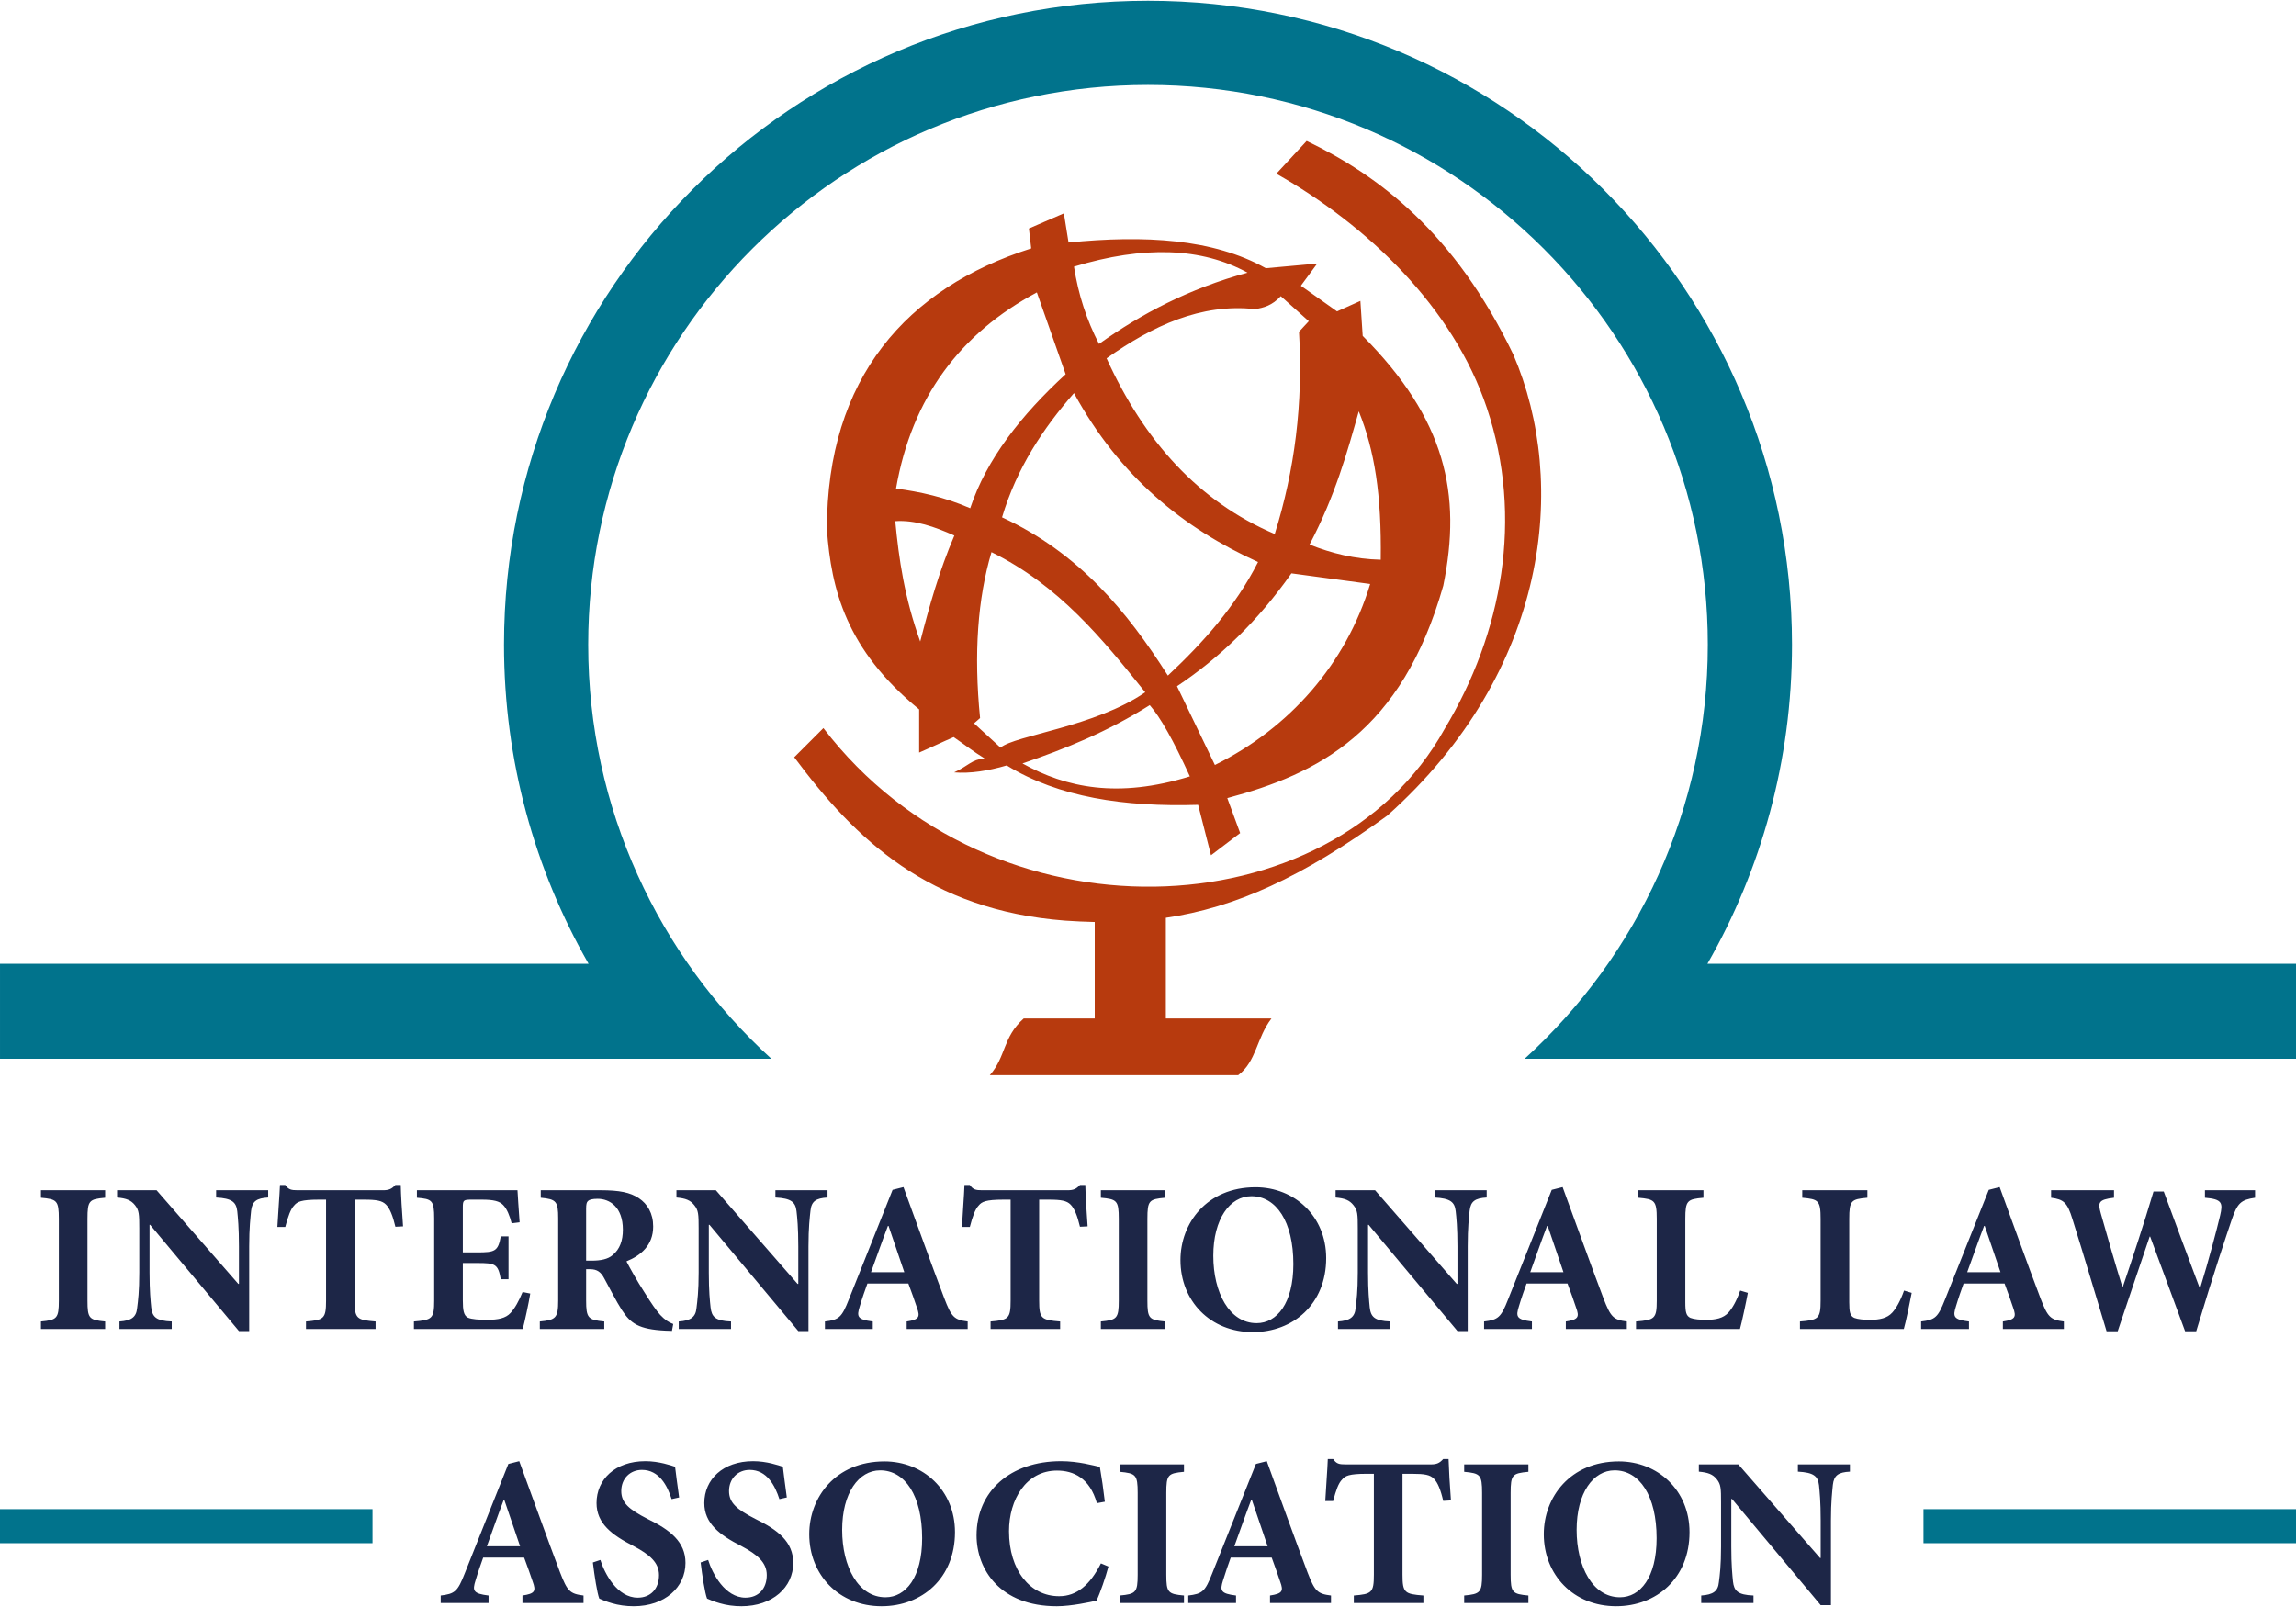
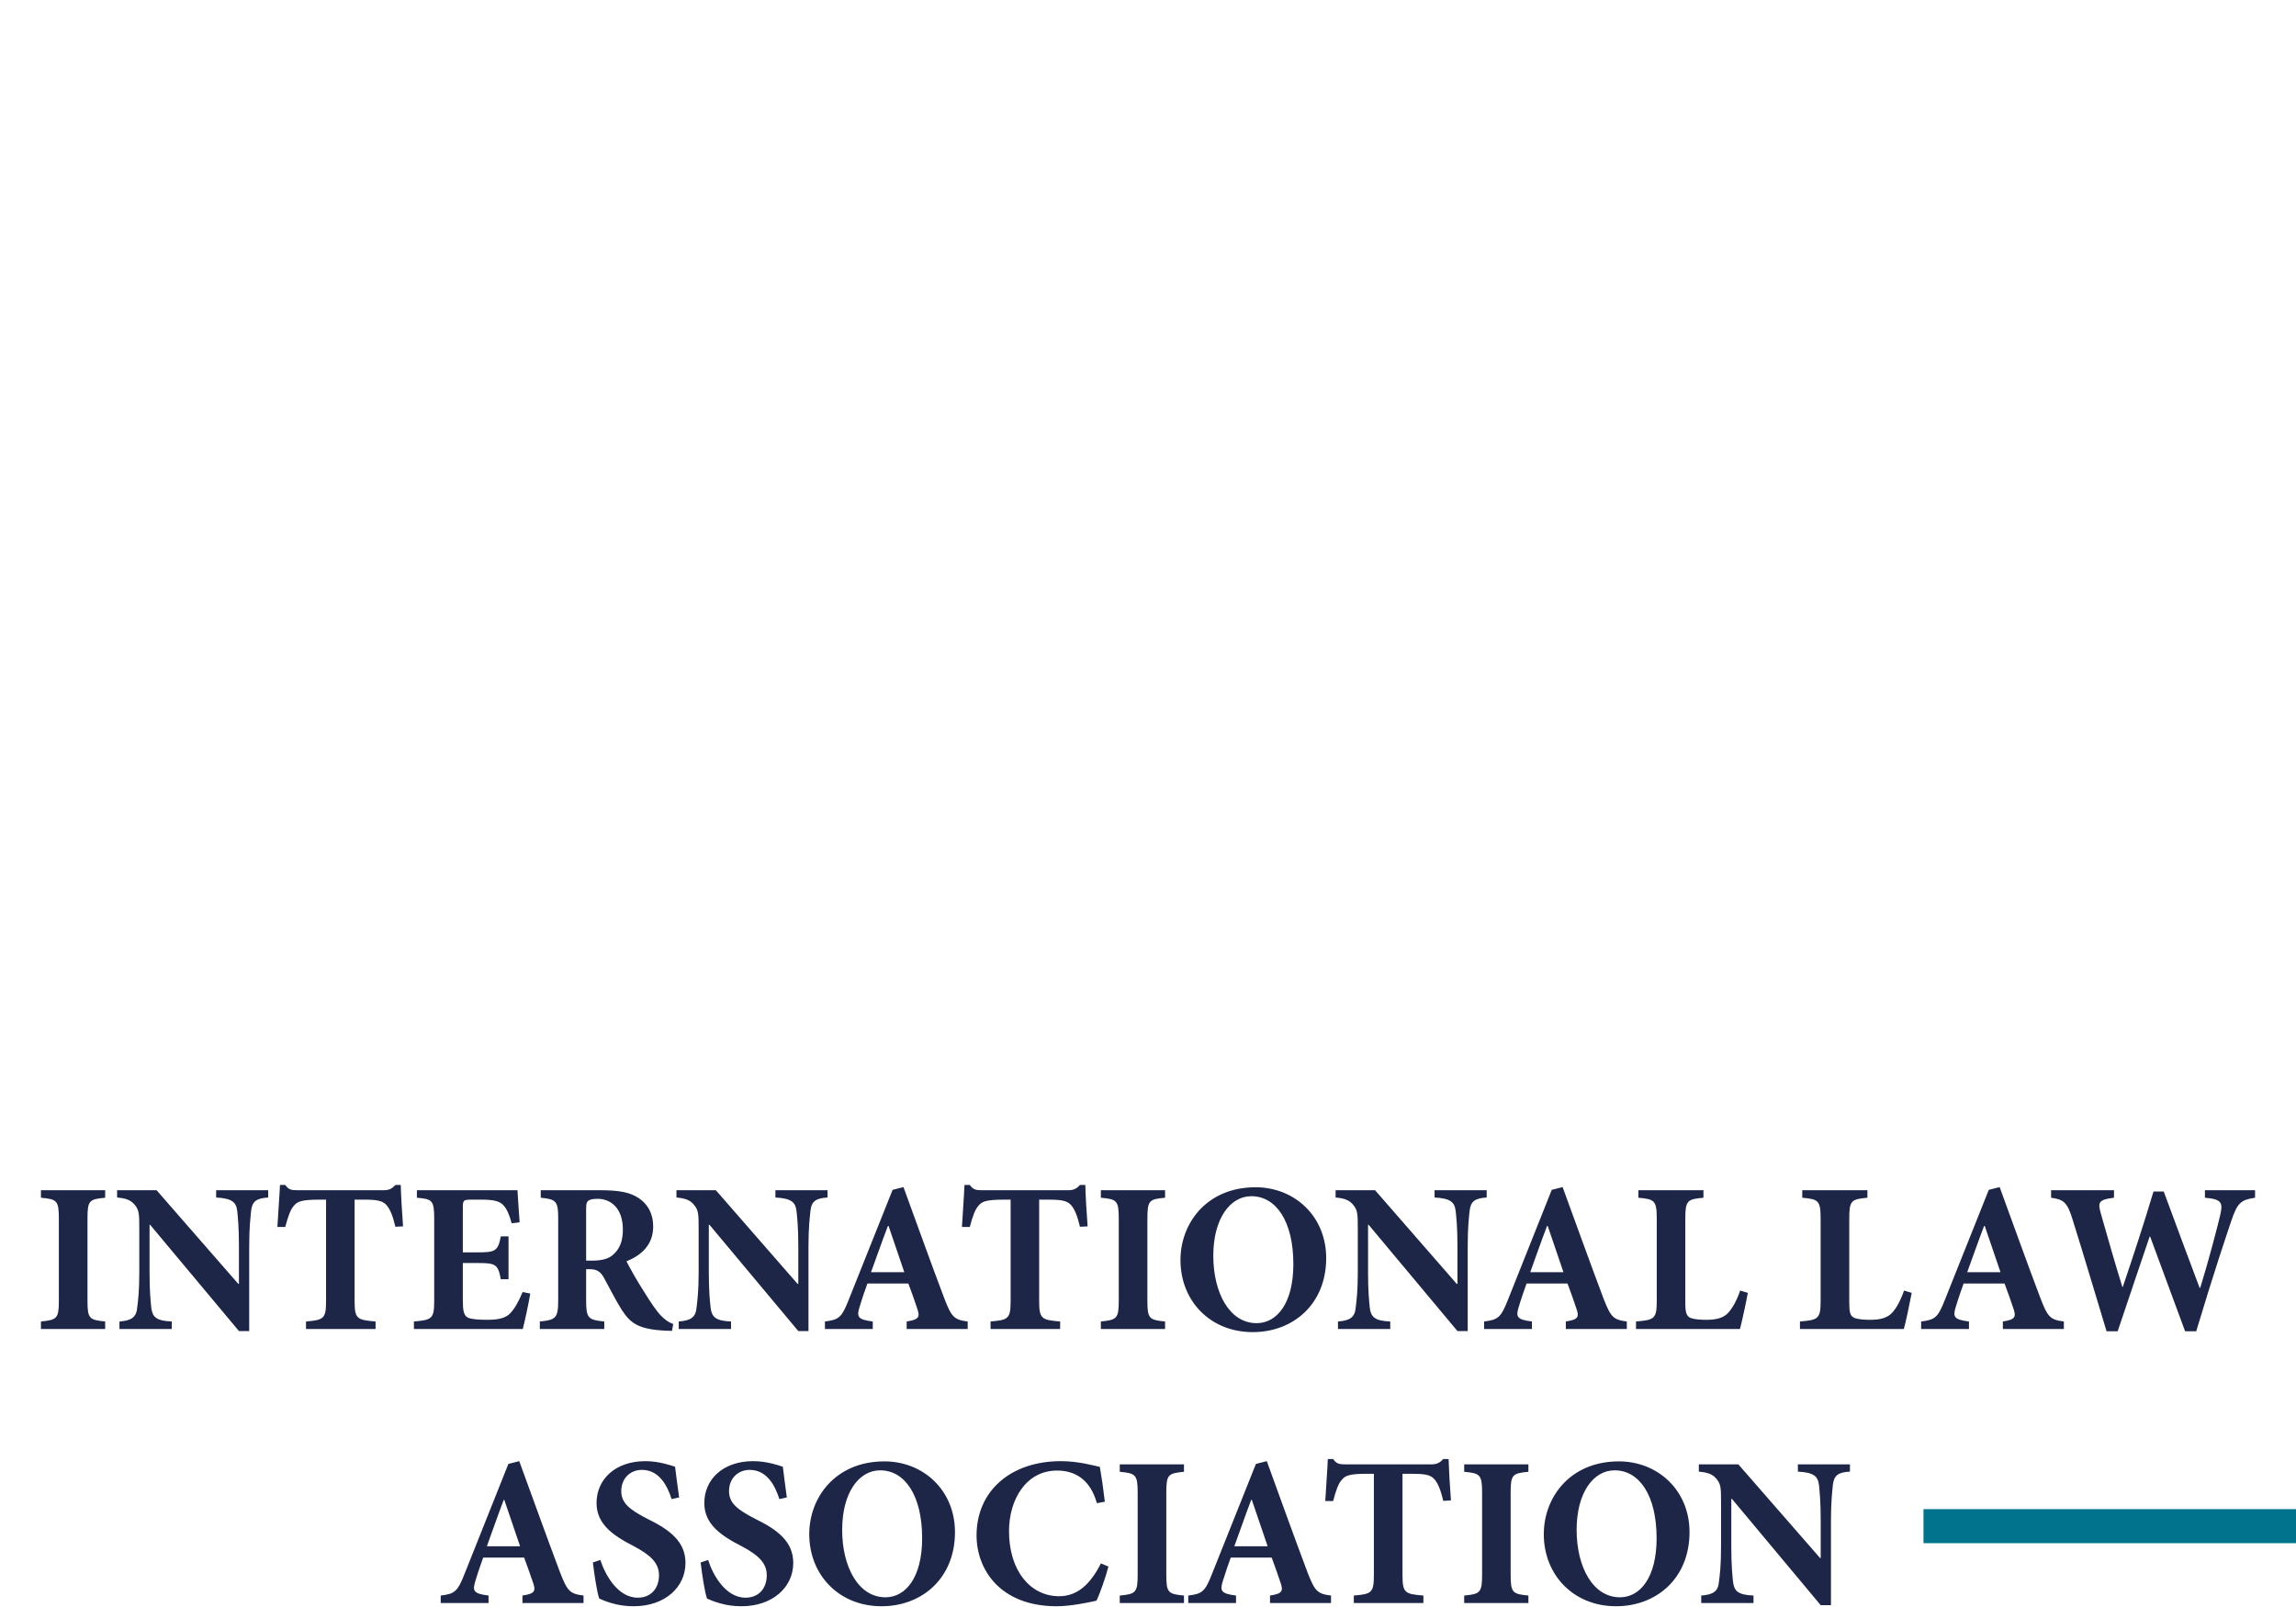
<svg xmlns="http://www.w3.org/2000/svg" xml:space="preserve" width="300px" height="210px" version="1.1" style="shape-rendering:geometricPrecision; text-rendering:geometricPrecision; image-rendering:optimizeQuality; fill-rule:evenodd; clip-rule:evenodd" viewBox="0 0 299.98 209.79">
  <defs>
    <style type="text/css">
   
    .fil0 {fill:#01738C}
    .fil2 {fill:#B73A0E}
    .fil1 {fill:#1D2647;fill-rule:nonzero}
   
  </style>
  </defs>
  <g id="Layer_x0020_1">
-     <polygon class="fil0" points="0,197.1 48.67,197.1 48.67,201.55 0,201.55 " />
    <polygon class="fil0" points="251.31,197.1 299.98,197.1 299.98,201.55 251.31,201.55 " />
    <path class="fil1" d="M13.74 173.56l0 -0.98c-2.09,-0.2 -2.31,-0.39 -2.31,-2.73l0 -10.68c0,-2.4 0.22,-2.57 2.31,-2.76l0 -0.98 -8.39 0 0 0.98c2.09,0.19 2.34,0.36 2.34,2.76l0 10.68c0,2.34 -0.25,2.53 -2.34,2.73l0 0.98 8.39 0zm21.3 -18.13l-6.8 0 0 0.95c2.06,0.11 2.62,0.59 2.76,1.79 0.08,0.8 0.22,2.11 0.22,4.6l0 4.9 -0.08 0 -10.68 -12.24 -5.16 0 0 0.95c1.2,0.11 1.82,0.34 2.35,1.01 0.52,0.66 0.55,1.17 0.55,3.01l0 5.8c0,2.45 -0.16,3.7 -0.28,4.62 -0.11,1.2 -0.75,1.65 -2.31,1.76l0 0.98 6.83 0 0 -0.98c-2.06,-0.08 -2.54,-0.61 -2.68,-1.84 -0.08,-0.84 -0.22,-2.09 -0.22,-4.54l0 -6.25 0.08 0 11.6 13.88 1.34 0 0 -11.06c0,-2.49 0.17,-3.8 0.25,-4.66 0.14,-1.25 0.73,-1.64 2.23,-1.73l0 -0.95zm17.62 4.72c-0.14,-1.79 -0.28,-4.24 -0.3,-5.41l-0.7 0c-0.48,0.53 -0.87,0.69 -1.59,0.69l-11.21 0c-0.81,0 -1.17,-0.08 -1.59,-0.69l-0.69 0c-0.06,1.42 -0.23,3.45 -0.34,5.49l1.03 0c0.37,-1.4 0.7,-2.34 1.17,-2.82 0.39,-0.47 0.9,-0.75 3.21,-0.75l0.95 0 0 13.19c0,2.37 -0.28,2.53 -2.62,2.73l0 0.98 9.09 0 0 -0.98c-2.46,-0.2 -2.74,-0.36 -2.74,-2.73l0 -13.19 1.26 0c1.64,0 2.34,0.14 2.84,0.64 0.5,0.5 0.89,1.45 1.23,2.9l1 -0.05zm15.62 8.58c-0.51,1.23 -1.01,2.12 -1.57,2.73 -0.64,0.7 -1.61,0.9 -3.06,0.9 -1.06,0 -2.01,-0.06 -2.51,-0.28 -0.56,-0.28 -0.67,-0.95 -0.67,-2.29l0 -4.85 1.87 0c2.37,0 2.73,0.11 3.09,2.12l1.01 0 0 -5.6 -1.01 0c-0.36,1.95 -0.75,2.09 -3.09,2.09l-1.87 0 0 -5.91c0,-0.92 0.11,-0.98 1.14,-0.98l1.34 0c1.56,0 2.31,0.2 2.79,0.7 0.5,0.5 0.86,1.42 1.11,2.39l1.04 -0.13c-0.12,-1.73 -0.26,-3.68 -0.28,-4.19l-13.14 0 0 0.98c1.98,0.17 2.26,0.31 2.26,2.73l0 10.71c0,2.37 -0.28,2.53 -2.65,2.73l0 0.98 14.22 0c0.23,-0.84 0.78,-3.38 0.98,-4.63l-1 -0.2zm19.68 4.18c-0.61,-0.22 -1.09,-0.55 -1.7,-1.19 -0.53,-0.59 -1.15,-1.48 -2.12,-3.04 -0.84,-1.29 -1.87,-3.13 -2.29,-3.96 1.87,-0.76 3.49,-2.09 3.49,-4.55 0,-1.73 -0.75,-2.95 -1.87,-3.7 -1.14,-0.76 -2.54,-1.04 -4.99,-1.04l-7.83 0 0 0.98c2.03,0.19 2.28,0.47 2.28,2.7l0 10.71c0,2.31 -0.31,2.56 -2.4,2.76l0 0.98 8.42 0 0 -0.98c-2.12,-0.2 -2.37,-0.45 -2.37,-2.76l0 -4.07 0.53 0c0.9,0 1.4,0.36 1.84,1.2 0.81,1.48 1.56,2.98 2.29,4.12 1.14,1.76 2.2,2.54 5.72,2.71 0.36,0 0.66,0.03 0.83,0.03l0.17 -0.9zm-11.38 -8.28l0 -6.77c0,-0.59 0.06,-0.87 0.25,-1.03 0.17,-0.17 0.56,-0.28 1.26,-0.28 1.56,0 3.29,1.06 3.29,4.04 0,1.42 -0.39,2.54 -1.34,3.32 -0.61,0.53 -1.56,0.72 -2.73,0.72l-0.73 0zm31.54 -9.2l-6.81 0 0 0.95c2.07,0.11 2.62,0.59 2.76,1.79 0.09,0.8 0.23,2.11 0.23,4.6l0 4.9 -0.09 0 -10.68 -12.24 -5.15 0 0 0.95c1.2,0.11 1.81,0.34 2.34,1.01 0.53,0.66 0.56,1.17 0.56,3.01l0 5.8c0,2.45 -0.17,3.7 -0.28,4.62 -0.11,1.2 -0.76,1.65 -2.32,1.76l0 0.98 6.83 0 0 -0.98c-2.06,-0.08 -2.53,-0.61 -2.67,-1.84 -0.09,-0.84 -0.23,-2.09 -0.23,-4.54l0 -6.25 0.09 0 11.6 13.88 1.33 0 0 -11.06c0,-2.49 0.17,-3.8 0.26,-4.66 0.13,-1.25 0.72,-1.64 2.23,-1.73l0 -0.95zm18.31 18.13l0 -0.98c-1.78,-0.22 -2.12,-0.59 -3.06,-3.04 -1.82,-4.79 -3.54,-9.65 -5.33,-14.52l-1.42 0.36 -5.72 14.33c-0.92,2.34 -1.28,2.65 -3.12,2.87l0 0.98 6.25 0 0 -0.98c-2.04,-0.25 -2.12,-0.64 -1.7,-1.98 0.33,-1.11 0.69,-2.12 1,-2.98l5.35 0c0.42,1.11 0.84,2.31 1.12,3.15 0.44,1.22 0.3,1.56 -1.34,1.81l0 0.98 7.97 0zm-8.28 -7.42l-4.35 0c0.73,-1.98 1.43,-4.02 2.21,-6.05l0.08 0 2.06 6.05zm23.95 -5.99c-0.14,-1.79 -0.28,-4.24 -0.3,-5.41l-0.7 0c-0.48,0.53 -0.87,0.69 -1.59,0.69l-11.21 0c-0.81,0 -1.17,-0.08 -1.59,-0.69l-0.7 0c-0.05,1.42 -0.22,3.45 -0.33,5.49l1.03 0c0.36,-1.4 0.7,-2.34 1.17,-2.82 0.39,-0.47 0.9,-0.75 3.21,-0.75l0.95 0 0 13.19c0,2.37 -0.28,2.53 -2.62,2.73l0 0.98 9.09 0 0 -0.98c-2.46,-0.2 -2.74,-0.36 -2.74,-2.73l0 -13.19 1.26 0c1.64,0 2.34,0.14 2.84,0.64 0.5,0.5 0.89,1.45 1.23,2.9l1 -0.05zm10.12 13.41l0 -0.98c-2.09,-0.2 -2.31,-0.39 -2.31,-2.73l0 -10.68c0,-2.4 0.22,-2.57 2.31,-2.76l0 -0.98 -8.39 0 0 0.98c2.09,0.19 2.34,0.36 2.34,2.76l0 10.68c0,2.34 -0.25,2.53 -2.34,2.73l0 0.98 8.39 0zm11.82 -18.52c-6.38,0 -9.81,4.71 -9.81,9.51 0,5.33 3.87,9.42 9.45,9.42 5.27,0 9.59,-3.65 9.59,-9.67 0,-5.49 -4.15,-9.26 -9.23,-9.26zm-0.55 1.17c3.26,0 5.49,3.32 5.49,8.87 0,5.13 -2.15,7.72 -4.8,7.72 -3.57,0 -5.66,-4.01 -5.66,-8.81 0,-4.82 2.18,-7.78 4.97,-7.78zm30.75 -0.78l-6.81 0 0 0.95c2.07,0.11 2.63,0.59 2.76,1.79 0.09,0.8 0.23,2.11 0.23,4.6l0 4.9 -0.09 0 -10.67 -12.24 -5.16 0 0 0.95c1.2,0.11 1.81,0.34 2.34,1.01 0.53,0.66 0.56,1.17 0.56,3.01l0 5.8c0,2.45 -0.17,3.7 -0.28,4.62 -0.11,1.2 -0.75,1.65 -2.31,1.76l0 0.98 6.83 0 0 -0.98c-2.07,-0.08 -2.54,-0.61 -2.68,-1.84 -0.08,-0.84 -0.22,-2.09 -0.22,-4.54l0 -6.25 0.08 0 11.6 13.88 1.34 0 0 -11.06c0,-2.49 0.16,-3.8 0.25,-4.66 0.14,-1.25 0.72,-1.64 2.23,-1.73l0 -0.95zm18.31 18.13l0 -0.98c-1.78,-0.22 -2.11,-0.59 -3.06,-3.04 -1.81,-4.79 -3.54,-9.65 -5.33,-14.52l-1.42 0.36 -5.71 14.33c-0.92,2.34 -1.29,2.65 -3.13,2.87l0 0.98 6.25 0 0 -0.98c-2.04,-0.25 -2.12,-0.64 -1.7,-1.98 0.33,-1.11 0.69,-2.12 1,-2.98l5.35 0c0.42,1.11 0.84,2.31 1.12,3.15 0.45,1.22 0.31,1.56 -1.34,1.81l0 0.98 7.97 0zm-8.28 -7.42l-4.34 0c0.72,-1.98 1.42,-4.02 2.2,-6.05l0.08 0 2.06 6.05zm23.09 2.4c-0.5,1.42 -1.03,2.31 -1.53,2.87 -0.67,0.75 -1.68,0.95 -2.88,0.95 -0.86,0 -1.59,-0.06 -2.09,-0.25 -0.55,-0.26 -0.67,-0.73 -0.67,-2.04l0 -10.9c0,-2.4 0.25,-2.57 2.37,-2.76l0 -0.98 -8.5 0 0 0.98c2.12,0.19 2.4,0.36 2.4,2.76l0 10.68c0,2.37 -0.28,2.53 -2.71,2.73l0 0.98 13.58 0c0.22,-0.76 0.81,-3.52 1.03,-4.72l-1 -0.3zm21.41 0c-0.5,1.42 -1.03,2.31 -1.53,2.87 -0.67,0.75 -1.68,0.95 -2.87,0.95 -0.87,0 -1.59,-0.06 -2.1,-0.25 -0.55,-0.26 -0.66,-0.73 -0.66,-2.04l0 -10.9c0,-2.4 0.25,-2.57 2.37,-2.76l0 -0.98 -8.51 0 0 0.98c2.12,0.19 2.4,0.36 2.4,2.76l0 10.68c0,2.37 -0.28,2.53 -2.7,2.73l0 0.98 13.57 0c0.23,-0.76 0.81,-3.52 1.03,-4.72l-1 -0.3zm20.88 5.02l0 -0.98c-1.78,-0.22 -2.12,-0.59 -3.06,-3.04 -1.82,-4.79 -3.54,-9.65 -5.33,-14.52l-1.42 0.36 -5.72 14.33c-0.92,2.34 -1.28,2.65 -3.12,2.87l0 0.98 6.25 0 0 -0.98c-2.04,-0.25 -2.12,-0.64 -1.7,-1.98 0.33,-1.11 0.69,-2.12 1,-2.98l5.35 0c0.42,1.11 0.84,2.31 1.12,3.15 0.44,1.22 0.3,1.56 -1.34,1.81l0 0.98 7.97 0zm-8.28 -7.42l-4.35 0c0.73,-1.98 1.43,-4.02 2.21,-6.05l0.08 0 2.06 6.05zm33.26 -10.71l-6.55 0 0 0.98c2.26,0.19 2.37,0.67 1.98,2.34 -0.39,1.65 -1.53,6 -2.59,9.42l-0.09 0c-1.53,-4.07 -3.12,-8.33 -4.68,-12.57l-1.34 0c-1.28,4.29 -2.67,8.5 -4.01,12.46l-0.06 0c-0.95,-3.06 -1.89,-6.33 -2.81,-9.59 -0.39,-1.42 -0.37,-1.81 1.72,-2.06l0 -0.98 -8.22 0 0 0.98c1.65,0.22 2.12,0.61 2.79,2.79 1.56,4.96 2.93,9.64 4.46,14.66l1.45 0c1.34,-4.01 2.76,-8.17 4.18,-12.38l0.06 0c1.56,4.24 3.04,8.23 4.57,12.38l1.45 0c2.34,-7.8 3.99,-12.66 4.6,-14.47 0.78,-2.31 1.23,-2.7 3.09,-2.98l0 -0.98zm-218.39 53.94l0 -0.98c-1.79,-0.22 -2.12,-0.58 -3.07,-3.03 -1.81,-4.8 -3.54,-9.65 -5.33,-14.53l-1.42 0.36 -5.71 14.33c-0.92,2.35 -1.29,2.65 -3.13,2.87l0 0.98 6.25 0 0 -0.98c-2.04,-0.25 -2.12,-0.64 -1.7,-1.97 0.33,-1.12 0.69,-2.12 1,-2.99l5.35 0c0.42,1.12 0.84,2.32 1.12,3.15 0.45,1.23 0.31,1.56 -1.34,1.81l0 0.98 7.98 0zm-8.29 -7.42l-4.34 0c0.72,-1.97 1.42,-4.01 2.2,-6.05l0.08 0 2.06 6.05zm20.78 -6.38c-0.23,-1.73 -0.42,-2.98 -0.53,-4.01 -0.51,-0.17 -2.1,-0.73 -3.88,-0.73 -3.96,0 -6.38,2.4 -6.38,5.47 0,2.67 2,4.18 4.85,5.63 2.09,1.11 3.31,2.14 3.31,3.79 0,1.78 -1.08,2.95 -2.78,2.95 -2.68,0 -4.32,-3.15 -4.88,-4.93l-0.98 0.33c0.2,1.68 0.56,4.02 0.84,4.72 0.36,0.16 0.89,0.39 1.67,0.61 0.84,0.25 1.81,0.39 2.82,0.39 4.07,0 6.77,-2.48 6.77,-5.66 0,-2.76 -2.01,-4.32 -4.93,-5.74 -2.46,-1.26 -3.46,-2.12 -3.46,-3.66 0,-1.61 1.14,-2.76 2.7,-2.76 2.26,0 3.32,2.07 3.88,3.82l0.98 -0.22zm14.07 0c-0.22,-1.73 -0.41,-2.98 -0.52,-4.01 -0.51,-0.17 -2.1,-0.73 -3.88,-0.73 -3.96,0 -6.38,2.4 -6.38,5.47 0,2.67 2,4.18 4.85,5.63 2.09,1.11 3.31,2.14 3.31,3.79 0,1.78 -1.08,2.95 -2.78,2.95 -2.68,0 -4.33,-3.15 -4.88,-4.93l-0.98 0.33c0.2,1.68 0.56,4.02 0.84,4.72 0.36,0.16 0.89,0.39 1.67,0.61 0.84,0.25 1.81,0.39 2.82,0.39 4.07,0 6.77,-2.48 6.77,-5.66 0,-2.76 -2.01,-4.32 -4.93,-5.74 -2.46,-1.26 -3.46,-2.12 -3.46,-3.66 0,-1.61 1.14,-2.76 2.7,-2.76 2.26,0 3.32,2.07 3.88,3.82l0.97 -0.22zm12.75 -4.71c-6.39,0 -9.82,4.71 -9.82,9.51 0,5.32 3.88,9.42 9.45,9.42 5.27,0 9.59,-3.65 9.59,-9.68 0,-5.49 -4.15,-9.25 -9.22,-9.25zm-0.56 1.17c3.26,0 5.49,3.32 5.49,8.87 0,5.13 -2.15,7.72 -4.79,7.72 -3.57,0 -5.66,-4.02 -5.66,-8.81 0,-4.83 2.17,-7.78 4.96,-7.78zm28.85 12.16c-1.42,2.81 -3.15,4.29 -5.46,4.29 -3.79,0 -6.55,-3.37 -6.55,-8.5 0,-4.13 2.23,-7.92 6.27,-7.92 2.15,0 4.29,0.97 5.21,4.26l1.04 -0.19c-0.2,-1.73 -0.39,-3.01 -0.65,-4.55 -0.75,-0.16 -2.81,-0.75 -5.07,-0.75 -6.66,0 -11.04,3.96 -11.04,9.7 0,4.44 3.07,9.26 10.48,9.26 1.9,0 4.46,-0.56 5.19,-0.73 0.47,-0.97 1.2,-3.09 1.56,-4.46l-0.98 -0.41zm10.85 5.18l0 -0.98c-2.09,-0.19 -2.31,-0.39 -2.31,-2.73l0 -10.68c0,-2.39 0.22,-2.56 2.31,-2.76l0 -0.97 -8.39 0 0 0.97c2.09,0.2 2.34,0.37 2.34,2.76l0 10.68c0,2.34 -0.25,2.54 -2.34,2.73l0 0.98 8.39 0zm19.21 0l0 -0.98c-1.79,-0.22 -2.12,-0.58 -3.07,-3.03 -1.81,-4.8 -3.54,-9.65 -5.32,-14.53l-1.42 0.36 -5.72 14.33c-0.92,2.35 -1.28,2.65 -3.12,2.87l0 0.98 6.24 0 0 -0.98c-2.03,-0.25 -2.12,-0.64 -1.7,-1.97 0.34,-1.12 0.7,-2.12 1.01,-2.99l5.35 0c0.42,1.12 0.83,2.32 1.11,3.15 0.45,1.23 0.31,1.56 -1.33,1.81l0 0.98 7.97 0zm-8.28 -7.42l-4.35 0c0.72,-1.97 1.42,-4.01 2.2,-6.05l0.09 0 2.06 6.05zm23.95 -5.99c-0.14,-1.78 -0.28,-4.24 -0.31,-5.41l-0.7 0c-0.47,0.53 -0.86,0.7 -1.59,0.7l-11.2 0c-0.81,0 -1.17,-0.08 -1.59,-0.7l-0.7 0c-0.05,1.42 -0.22,3.46 -0.33,5.49l1.03 0c0.36,-1.39 0.69,-2.34 1.17,-2.81 0.39,-0.48 0.89,-0.75 3.2,-0.75l0.95 0 0 13.18c0,2.37 -0.28,2.54 -2.62,2.73l0 0.98 9.09 0 0 -0.98c-2.45,-0.19 -2.73,-0.36 -2.73,-2.73l0 -13.18 1.25 0c1.65,0 2.35,0.13 2.85,0.64 0.5,0.5 0.89,1.45 1.22,2.9l1.01 -0.06zm10.12 13.41l0 -0.98c-2.09,-0.19 -2.32,-0.39 -2.32,-2.73l0 -10.68c0,-2.39 0.23,-2.56 2.32,-2.76l0 -0.97 -8.39 0 0 0.97c2.09,0.2 2.34,0.37 2.34,2.76l0 10.68c0,2.34 -0.25,2.54 -2.34,2.73l0 0.98 8.39 0zm11.82 -18.51c-6.39,0 -9.81,4.71 -9.81,9.51 0,5.32 3.87,9.42 9.45,9.42 5.27,0 9.59,-3.65 9.59,-9.68 0,-5.49 -4.16,-9.25 -9.23,-9.25zm-0.56 1.17c3.26,0 5.49,3.32 5.49,8.87 0,5.13 -2.14,7.72 -4.79,7.72 -3.57,0 -5.66,-4.02 -5.66,-8.81 0,-4.83 2.17,-7.78 4.96,-7.78zm30.75 -0.78l-6.8 0 0 0.95c2.06,0.11 2.62,0.58 2.76,1.78 0.08,0.81 0.22,2.12 0.22,4.6l0 4.91 -0.08 0 -10.68 -12.24 -5.16 0 0 0.95c1.2,0.11 1.82,0.33 2.35,1 0.53,0.67 0.55,1.17 0.55,3.01l0 5.8c0,2.45 -0.16,3.71 -0.28,4.63 -0.11,1.2 -0.75,1.64 -2.31,1.75l0 0.98 6.83 0 0 -0.98c-2.06,-0.08 -2.54,-0.61 -2.68,-1.84 -0.08,-0.83 -0.22,-2.09 -0.22,-4.54l0 -6.24 0.09 0 11.59 13.88 1.34 0 0 -11.07c0,-2.48 0.17,-3.79 0.25,-4.65 0.14,-1.26 0.73,-1.65 2.23,-1.73l0 -0.95z" />
-     <path class="fil2" d="M129.32 140.4c2.15,-2.47 1.67,-4.94 4.43,-7.41l9.28 0 0 -12.61c-1.27,-0.03 -2.56,-0.09 -3.88,-0.18 -17.79,-1.37 -27.38,-10.6 -35.38,-21.35 1.27,-1.27 2.54,-2.54 3.81,-3.81 21.86,28.58 66.45,26.63 81.14,0.15 7.58,-12.58 10.35,-27.63 5.55,-41.96 -4.4,-13.17 -15.57,-23.85 -27.51,-30.63 1.32,-1.43 2.64,-2.85 3.96,-4.28 9.4,4.51 19.33,11.97 27,27.91 7.22,16.78 4.66,41.39 -16.47,60.25 -11.15,8.08 -19.84,12.01 -28.93,13.35l0 13.16 13.8 0c-1.96,2.55 -1.96,5.62 -4.35,7.41 -10.82,0 -21.64,0 -32.45,0zm10.29 -108.81c-0.2,-1.27 -0.41,-2.54 -0.61,-3.81 -1.52,0.66 -3.05,1.32 -4.57,1.98 0.1,0.87 0.2,1.73 0.3,2.6 -16.24,5.17 -26.72,16.91 -26.69,36.75 0.58,7.83 2.49,15.66 12.05,23.49 0,1.88 0,3.76 0,5.64 1.42,-0.61 3.08,-1.41 4.51,-2.02 1.33,0.91 2.61,1.92 4.03,2.78 -1.74,0.17 -2.01,0.92 -3.97,1.83 2.09,0.17 4.4,-0.19 6.87,-0.91 6.8,4.17 15.34,5.44 25.01,5.15 0.56,2.13 1.12,4.46 1.68,6.59 1.27,-0.96 2.54,-1.93 3.81,-2.9 -0.56,-1.52 -1.12,-3.05 -1.68,-4.57 11.84,-3.17 22.78,-8.6 28.22,-27.76 2.45,-12.01 0.3,-21.74 -10.53,-32.64 -0.1,-1.52 -0.2,-3.05 -0.3,-4.57 -1.02,0.46 -2.04,0.91 -3.05,1.37 -1.58,-1.12 -3.15,-2.24 -4.73,-3.35 0.71,-0.97 1.42,-1.94 2.14,-2.9 -2.24,0.2 -4.48,0.41 -6.72,0.61 -6.87,-3.86 -15.87,-4.35 -25.77,-3.36zm-22.54 32.15c2.07,-11.93 8.42,-20.3 18.4,-25.63 1.26,3.56 2.51,7.12 3.76,10.69 -5.82,5.36 -10.34,11.1 -12.47,17.51 -3.38,-1.47 -6.57,-2.15 -9.69,-2.57zm7.62 6.14c-2.58,-1.15 -5.15,-2.06 -7.72,-1.88 0.47,4.94 1.2,10 3.26,15.73 1.19,-4.62 2.48,-9.24 4.46,-13.85zm39.68 3.46c-9.68,-4.38 -18.06,-11.09 -24.05,-22.07 -4.04,4.62 -7.47,9.77 -9.4,16.23 10.08,4.67 16.35,12.31 21.67,20.68 4.58,-4.29 8.79,-8.96 11.78,-14.84zm-36.32 20.39c-0.84,-8.43 -0.31,-15.62 1.49,-21.68 8.82,4.34 14.47,11.31 20.09,18.31 -6.56,4.52 -16.97,5.61 -18.91,7.23 -1.15,-1.06 -2.31,-2.11 -3.46,-3.17 0.26,-0.23 0.53,-0.46 0.79,-0.69zm5.54 5.93c5.55,-1.9 11.09,-4.12 16.63,-7.62 1.36,1.55 3.09,4.59 5.24,9.31 -9.39,2.9 -16.16,1.49 -21.87,-1.69zm45.43 -23.45c-3.43,-0.46 -6.86,-0.92 -10.29,-1.39 -4.43,6.3 -9.46,11.09 -14.95,14.75 1.65,3.43 3.3,6.86 4.95,10.29 9.71,-4.8 17.11,-13.14 20.29,-23.65zm1.38 -3.17c0.11,-8.48 -0.79,-14.25 -2.87,-19.39 -1.52,5.37 -3.06,10.98 -6.43,17.41 2.87,1.14 5.91,1.9 9.3,1.98zm-40.08 -38.3c0.56,3.63 1.66,6.99 3.27,10.1 5.52,-3.93 11.76,-7.23 19.4,-9.31 -5.98,-3.28 -13.52,-3.57 -22.67,-0.79zm23.66 5.55c-7.08,-0.77 -13.38,2.18 -19.4,6.43 4.91,10.82 12.04,18.73 21.97,22.96 2.6,-8.3 3.73,-17.08 3.17,-26.43 0.42,-0.46 0.85,-0.92 1.28,-1.38 -1.22,-1.09 -2.44,-2.18 -3.66,-3.27 -1.12,1.22 -2.24,1.52 -3.36,1.69z" />
-     <path class="fil0" d="M149.99 0c46.47,0 84.14,37.67 84.14,84.14 0,15.17 -4.02,29.41 -11.05,41.7l76.9 0 0 12.41 -85.56 0 -15.22 0c14.71,-13.38 23.93,-32.67 23.93,-54.11 0,-40.4 -32.74,-73.14 -73.14,-73.14 -40.39,0 -73.14,32.74 -73.14,73.14 0,21.44 9.23,40.73 23.93,54.11l-15.22 0 -85.56 0 0 -12.41 76.9 0c-7.03,-12.29 -11.05,-26.53 -11.05,-41.7 0,-46.47 37.67,-84.14 84.14,-84.14z" />
  </g>
</svg>